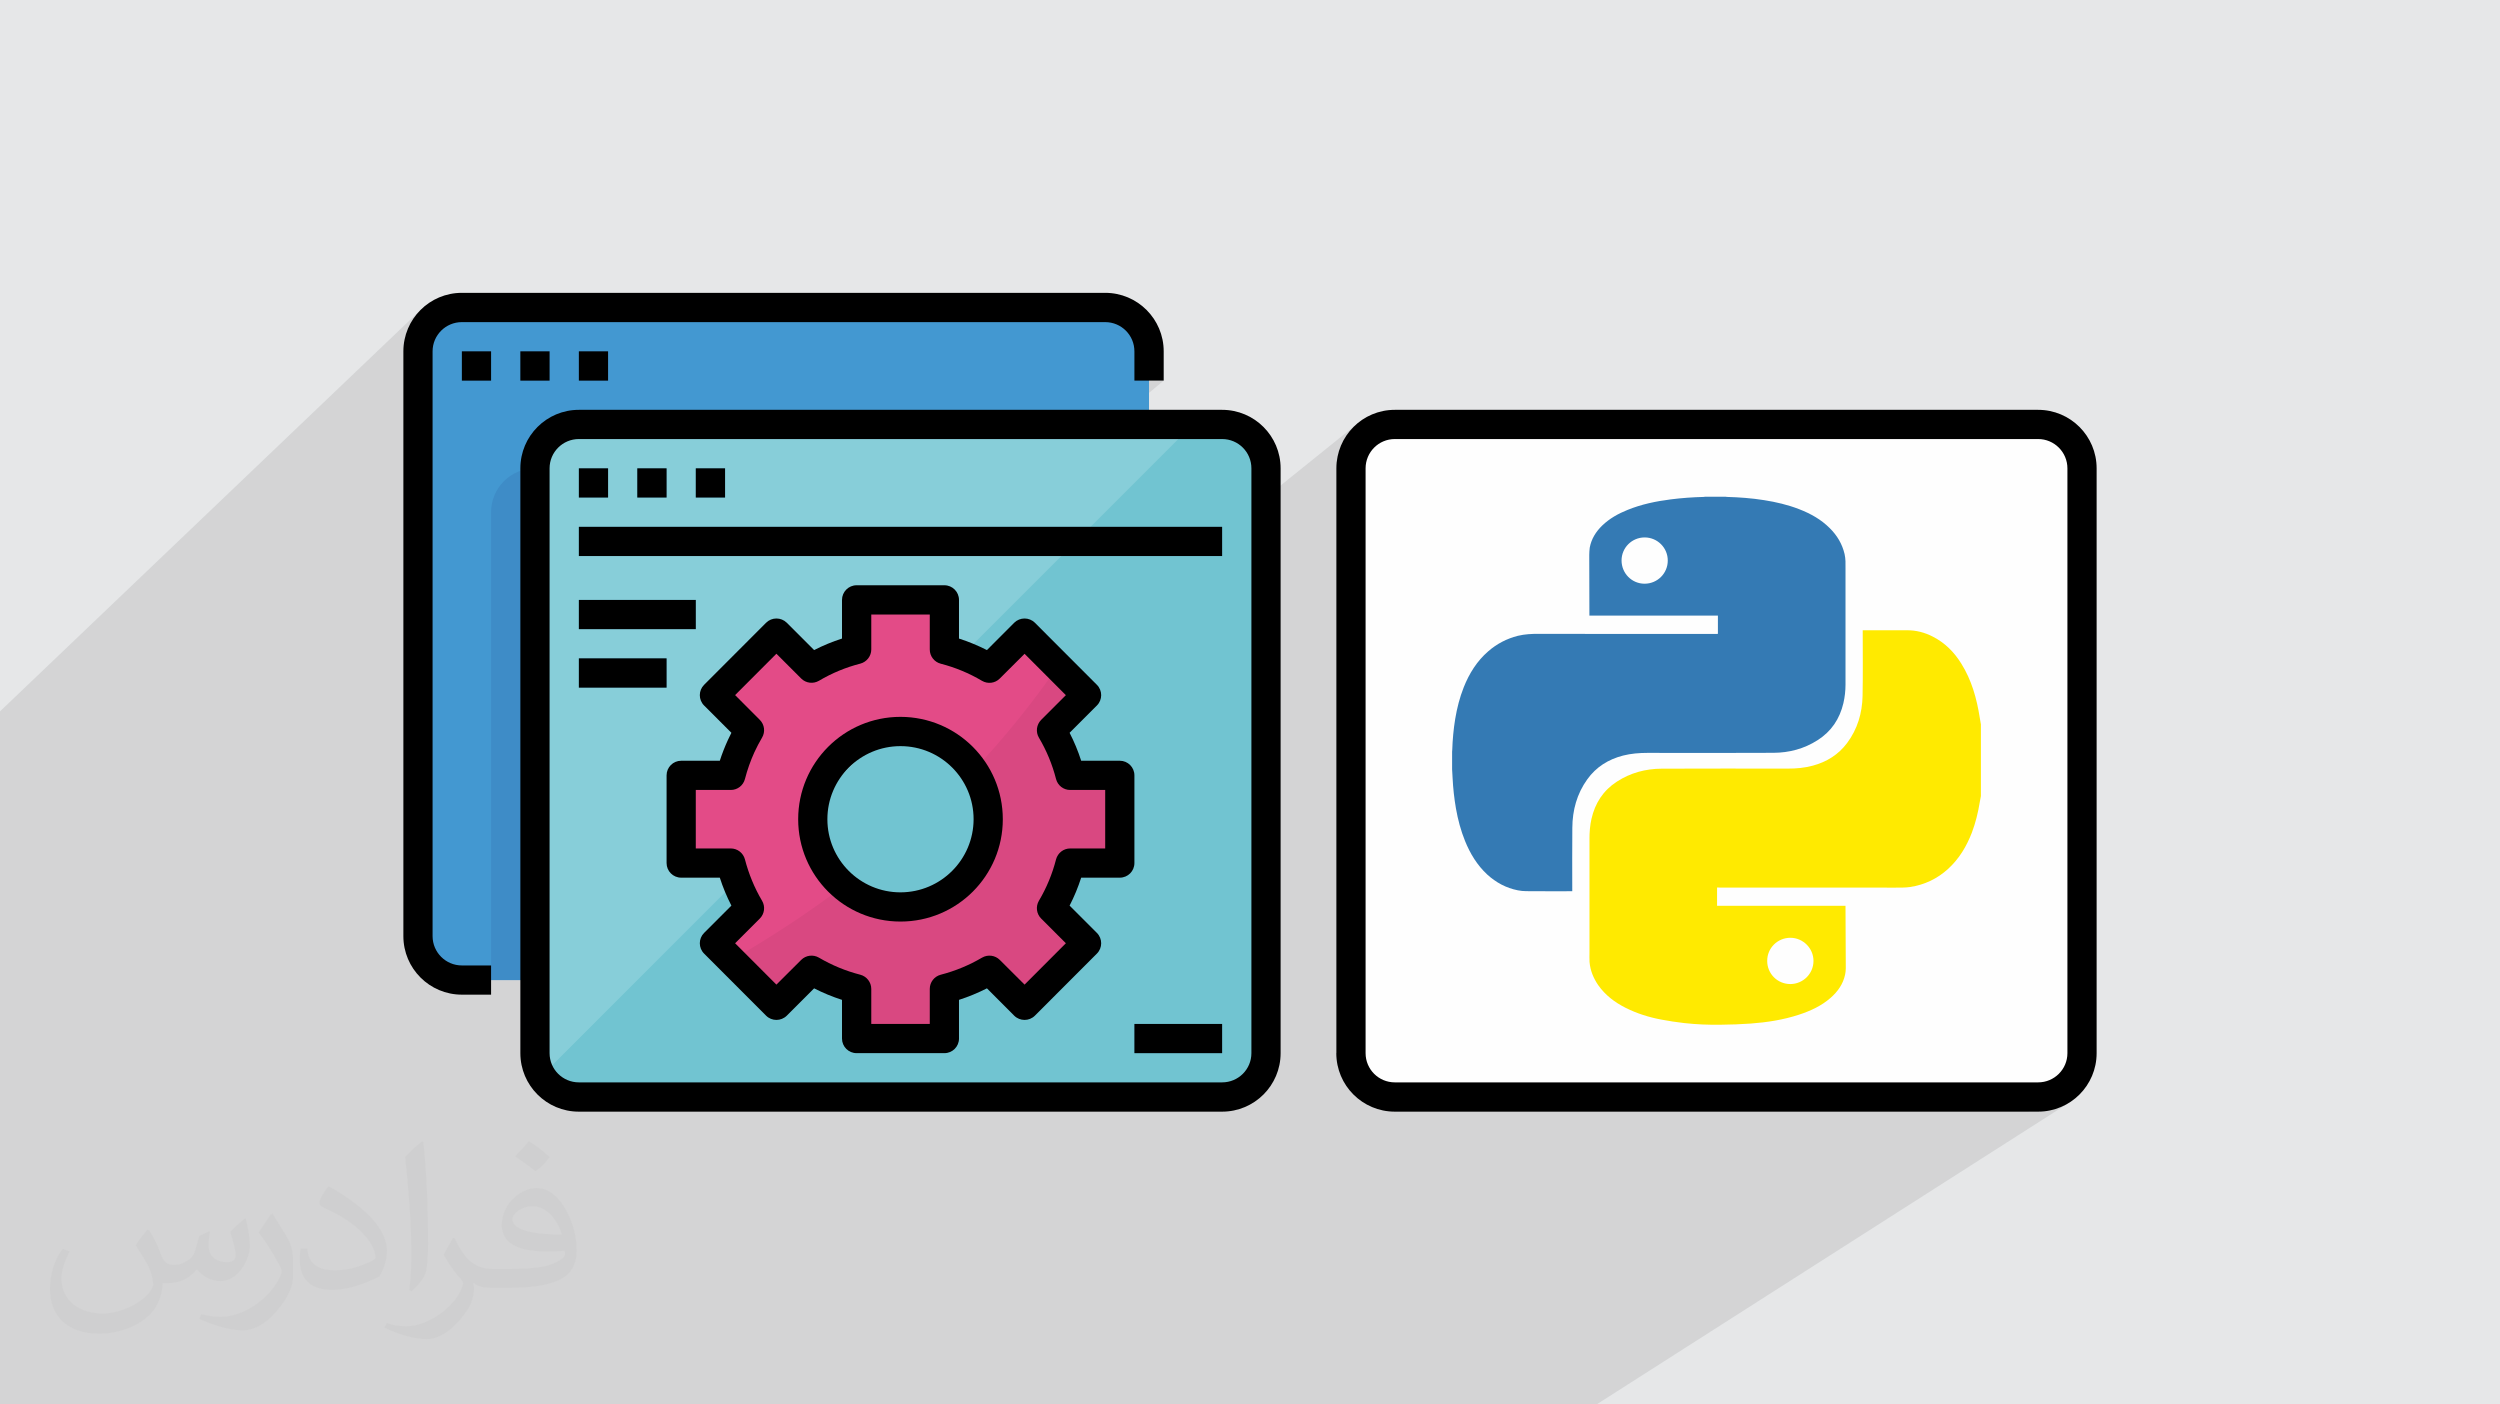
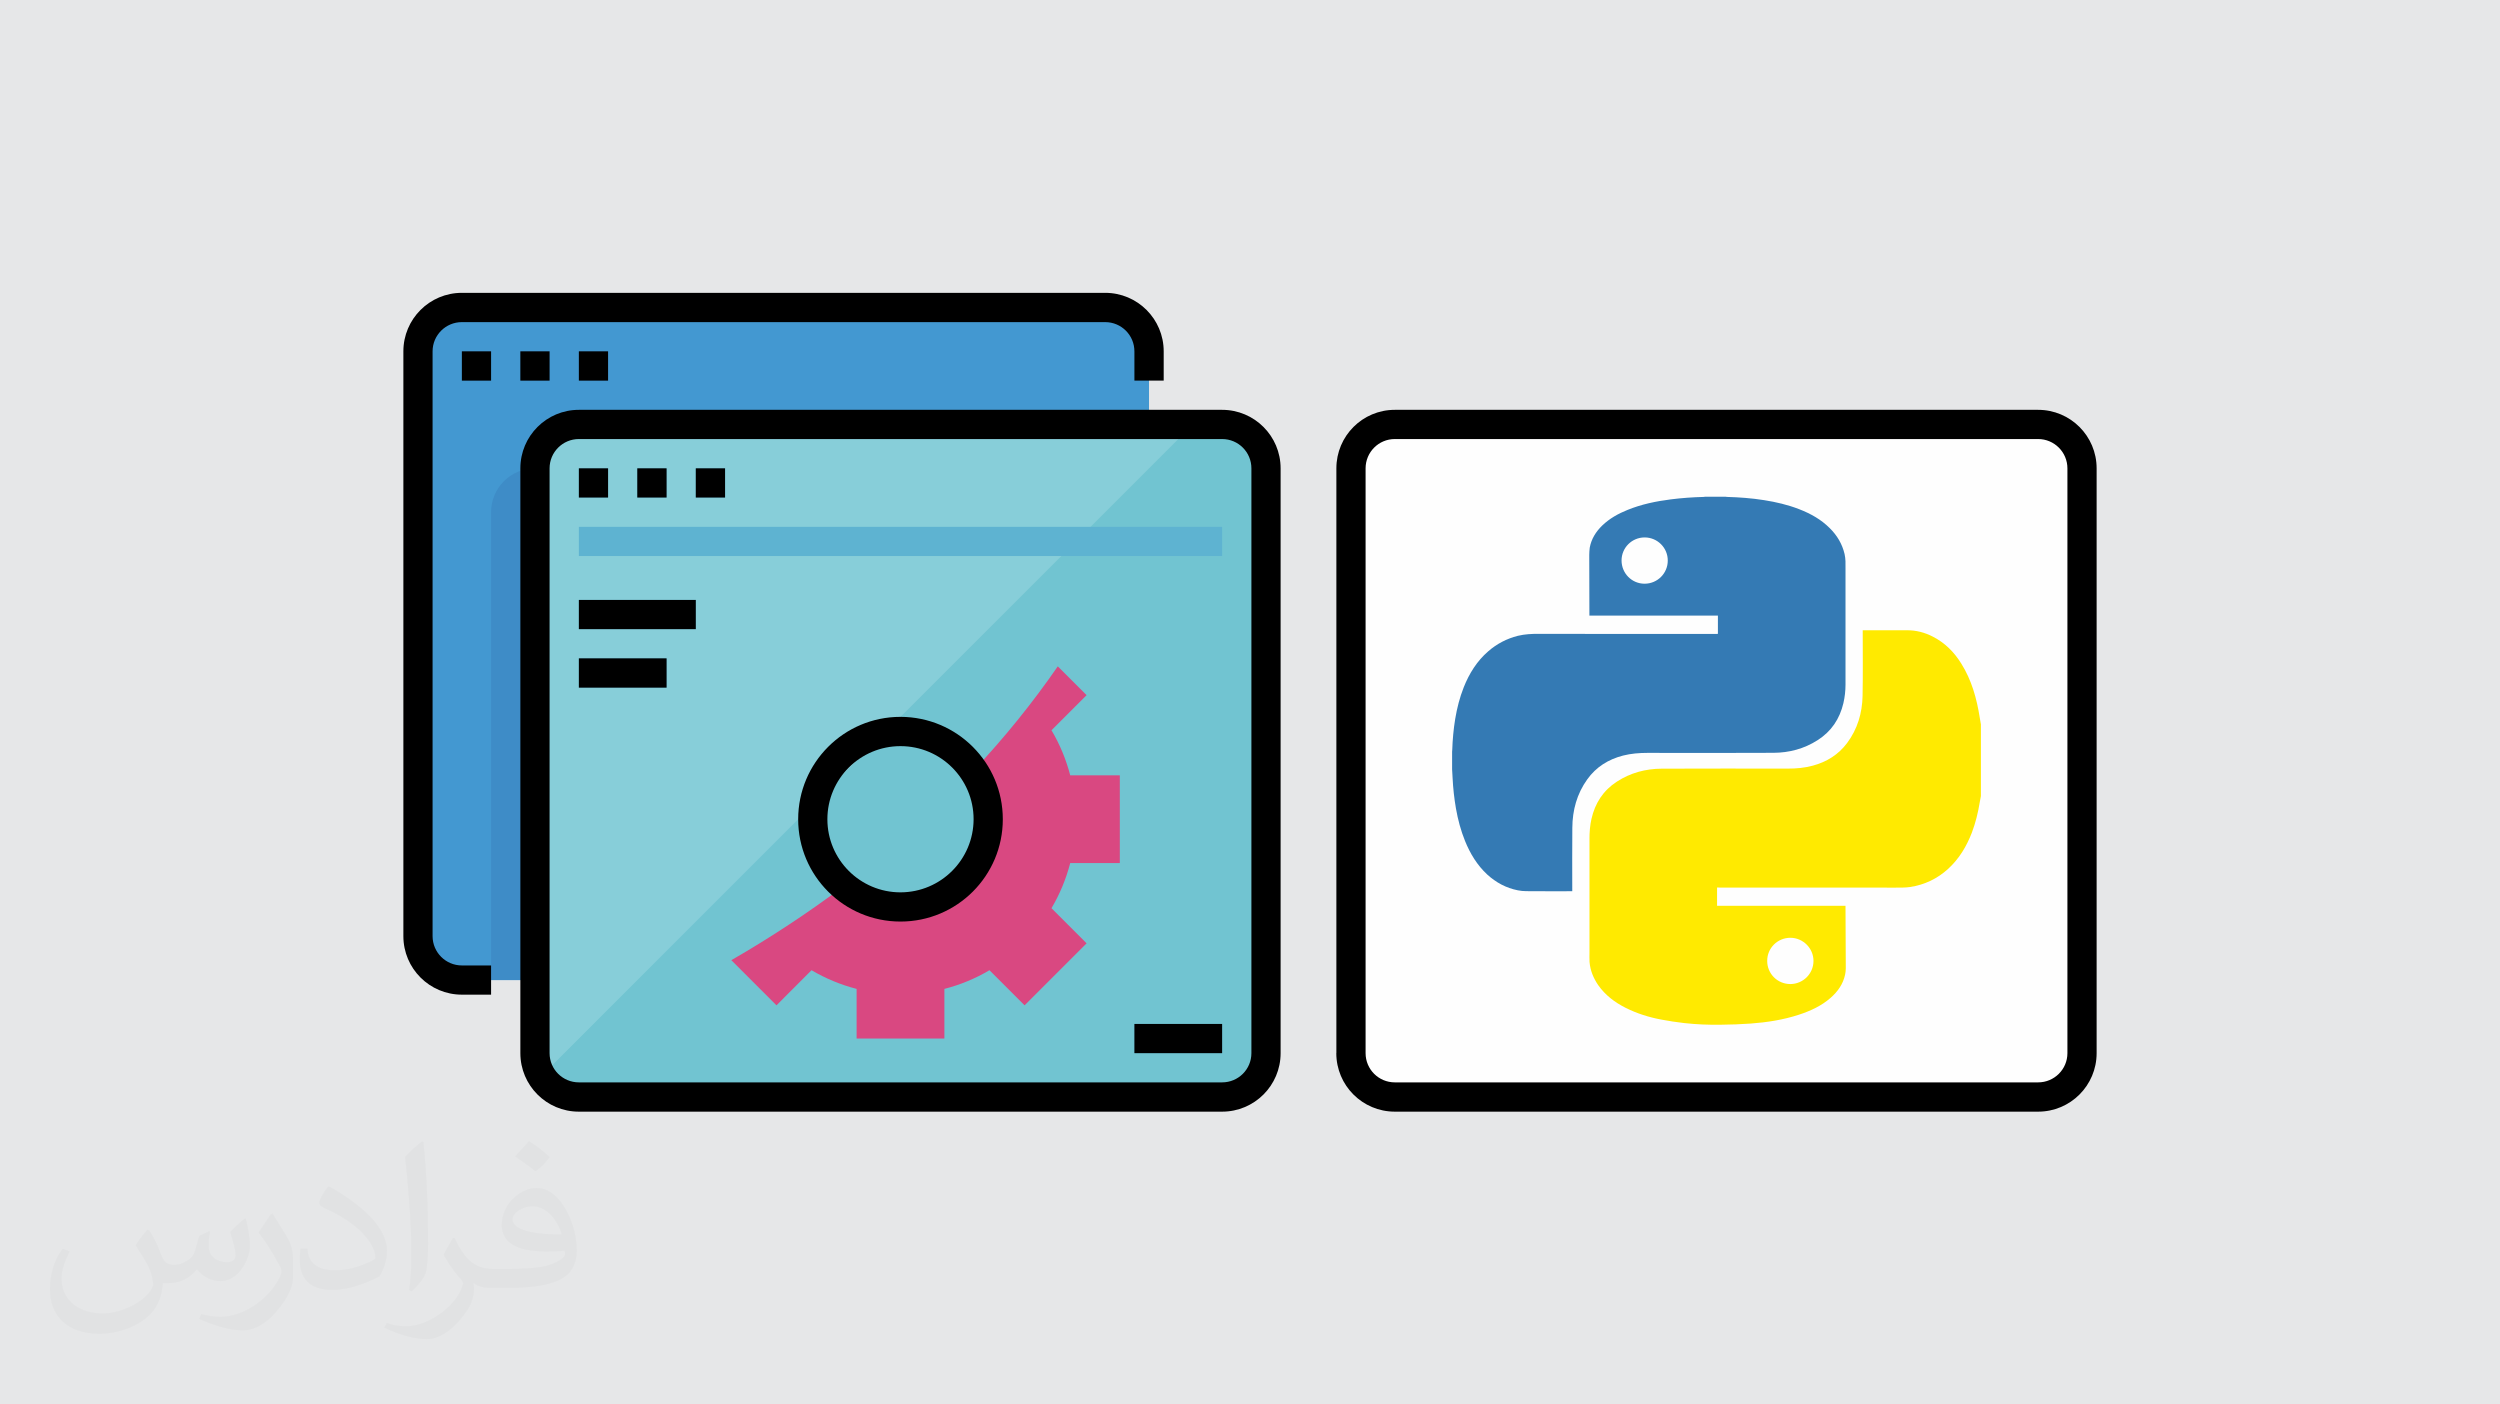
<svg xmlns="http://www.w3.org/2000/svg" xml:space="preserve" width="356px" height="200px" version="1.1" style="shape-rendering:geometricPrecision; text-rendering:geometricPrecision; image-rendering:optimizeQuality; fill-rule:evenodd; clip-rule:evenodd" viewBox="0 0 356000 200000" enable-background="new 0 0 512 512">
  <defs>
    <style type="text/css">
   
    .fil0 {fill:#E6E7E8}
    .fil11 {fill:#FEFEFE;fill-rule:nonzero}
    .fil10 {fill:black;fill-rule:nonzero}
    .fil12 {fill:#347AB4;fill-rule:nonzero}
    .fil4 {fill:#3E8CC7;fill-rule:nonzero}
    .fil3 {fill:#4398D1;fill-rule:nonzero}
    .fil7 {fill:#5EB3D1;fill-rule:nonzero}
    .fil6 {fill:#71C4D1;fill-rule:nonzero}
    .fil5 {fill:#87CED9;fill-rule:nonzero}
    .fil9 {fill:#D94881;fill-rule:nonzero}
    .fil8 {fill:#E34B87;fill-rule:nonzero}
    .fil13 {fill:#FFEA00;fill-rule:nonzero}
    .fil2 {fill:#373435;fill-opacity:0.031}
    .fil1 {fill:#373435;fill-opacity:0.102}
   
  </style>
  </defs>
  <g id="Layer_x0020_1">
    <polygon class="fil0" points="0,0 356000,0 356000,200000 0,200000 " />
-     <polygon class="fil1" points="218780,200000 174880,200000 174760,200000 172170,200000 171030,200000 167770,200000 166830,200000 165530,200000 165360,200000 161610,200000 159450,200000 159420,200000 159170,200000 157140,200000 157020,200000 156050,200000 143160,200000 143160,200000 142710,200000 141870,200000 139370,200000 139070,200000 133530,200000 130510,200000 130070,200000 129600,200000 127000,200000 125730,200000 124190,200000 122490,200000 122000,200000 121530,200000 121250,200000 120330,200000 120330,200000 119550,200000 118500,200000 117790,200000 115990,200000 115170,200000 113280,200000 112640,200000 112420,200000 111840,200000 111820,200000 111290,200000 110590,200000 110320,200000 107920,200000 107920,200000 105250,200000 103840,200000 103200,200000 100080,200000 99590,200000 97610,200000 95440,200000 95280,200000 93660,200000 91640,200000 88460,200000 84980,200000 79370,200000 79340,200000 78850,200000 78410,200000 76960,200000 74480,200000 74260,200000 73980,200000 73710,200000 71940,200000 71840,200000 71740,200000 71450,200000 71250,200000 71060,200000 71060,200000 70820,200000 70300,200000 70140,200000 69210,200000 68570,200000 68250,200000 68190,200000 67260,200000 66030,200000 64700,200000 64060,200000 62990,200000 62100,200000 61590,200000 61470,200000 61310,200000 60250,200000 59840,200000 59050,200000 57820,200000 57540,200000 57160,200000 56980,200000 56550,200000 54780,200000 54780,200000 54670,200000 54480,200000 54430,200000 53920,200000 52750,200000 52560,200000 50350,200000 49720,200000 48010,200000 46110,200000 46040,200000 45170,200000 44780,200000 44230,200000 42100,200000 42100,200000 42050,200000 41460,200000 40650,200000 40470,200000 39080,200000 38740,200000 38590,200000 38370,200000 38370,200000 38260,200000 37150,200000 37140,200000 36040,200000 35890,200000 34950,200000 34090,200000 30010,200000 29180,200000 28080,200000 27650,200000 27560,200000 27440,200000 25390,200000 25130,200000 25100,200000 24430,200000 23990,200000 23420,200000 22860,200000 22660,200000 22080,200000 20510,200000 20190,200000 20140,200000 19940,200000 19540,200000 19110,200000 19090,200000 19080,200000 17210,200000 16440,200000 16380,200000 15030,200000 14900,200000 14890,200000 14510,200000 14190,200000 13180,200000 12580,200000 12580,200000 12070,200000 11340,200000 11090,200000 10860,200000 10510,200000 9730,200000 9630,200000 9040,200000 8300,200000 7360,200000 6870,200000 5590,200000 3940,200000 3320,200000 2930,200000 2790,200000 1470,200000 840,200000 0,200000 0,199490 0,199230 0,198780 0,196850 0,196560 0,196410 0,196320 0,195720 0,195380 0,195030 0,194400 0,194230 0,193870 0,193150 0,192930 0,192720 0,192110 0,191640 0,191570 0,191430 0,191370 0,190090 0,189850 0,189230 0,188130 0,187240 0,186610 0,186430 0,186400 0,185780 0,185250 0,185040 0,183850 0,183760 0,182640 0,182120 0,181470 0,180020 0,178960 0,174730 0,169320 0,165560 0,161800 0,161360 0,158130 0,158040 0,154860 0,154440 0,151560 0,148630 0,148230 0,147840 0,144870 0,141110 0,137690 0,136030 0,135980 0,134250 0,133970 0,133480 0,133260 0,130920 0,129510 0,126350 0,126060 0,122570 0,119310 0,119050 0,115490 0,111900 0,108070 0,106620 0,106450 0,104610 0,103960 0,101300 59880,44140 58860,45370 58100,46790 57610,48350 57520,49260 61350,45610 60590,46540 60010,47600 59650,48770 59520,50030 59520,50210 62820,47080 63440,46580 64150,46190 64930,45950 65770,45870 157380,45870 158220,45950 159000,46190 159710,46580 160320,47080 160830,47700 161220,48410 161460,49190 161540,50030 161540,54200 165710,54200 140800,75010 152220,75010 169870,60440 155300,75010 174030,75010 174030,75840 193970,59780 192730,60800 191720,62030 190950,63450 190460,65010 190440,65280 195130,61510 196190,60930 197360,60570 198620,60440 290230,60440 291490,60570 292660,60930 293720,61510 294650,62270 295410,63200 295990,64260 296350,65430 296480,66690 296480,149970 296350,151230 295990,152400 295410,153460 294650,154380 293720,155150 288810,158300 290230,158300 291910,158130 293470,157640 294890,156870 227340,200000 225060,200000 223730,200000 220130,200000 218990,200000 " />
    <path class="fil2" d="M21260 175230c670,1050 1150,2010 1530,3070 290,670 480,1820 2020,1820 480,0 1060,-90 1630,-480 670,-280 1170,-860 1360,-1630l570 -2010 1440 -680 100 100c-190,770 -190,1440 -190,2020 0,1720 1440,2300 2590,2300 670,0 1250,-290 1250,-960 0,-770 -390,-2110 -770,-3360 670,-670 1340,-1340 2120,-1920l100 100c380,1440 570,2880 570,3840 0,960 -380,1920 -760,2590 -690,1340 -1930,2400 -3470,2400 -1150,0 -2400,-580 -3270,-1630l-90 0c-880,1050 -2120,1920 -4140,1920l-670 0c-100,1340 -390,2300 -870,3170 -1240,2400 -4810,4030 -8170,4030 -4710,0 -7020,-2690 -7020,-6340 0,-2210 670,-4320 1830,-5760l960 390c-680,1340 -1150,2590 -1150,3840 0,3360 2790,4990 5860,4990 2880,0 6540,-1920 7210,-4030 -190,-2400 -1150,-3460 -2500,-5670 390,-670 970,-1440 1640,-2210l90 0 0 0 0 0 200 100 0 0 0 0 0 0 0 0zm54130 -12680c960,580 1920,1350 2880,2210 -580,770 -1160,1440 -2020,2020 -960,-770 -1920,-1440 -2890,-2110 680,-770 1350,-1440 1930,-2120l100 0 0 0 0 0 0 0zm470 9220c-1630,0 -2890,1060 -2890,1830 0,1630 3180,2200 7020,2200 -480,-1920 -2110,-4030 -4130,-4030zm-3560 8930c2130,0 3950,-100 5290,-380 1540,-390 2880,-1160 2880,-1730 0,-190 0,-290 -90,-480 -870,90 -1830,90 -2790,90 -2780,0 -5000,-670 -5770,-2200 -190,-390 -380,-960 -380,-1440 0,-1540 670,-3080 1820,-4040 970,-860 2030,-1340 3180,-1340 1920,0 3550,1630 4610,4030 590,1350 1070,2880 1070,4900 0,1340 -390,2400 -1170,3260 -1530,1440 -4320,2020 -8650,2020l-1920 0 0 0 -480 0c-1050,0 -1820,-190 -2400,-670l-90 0c0,190 90,480 90,670 0,960 -290,2210 -960,3170 -1930,2880 -4040,4130 -5770,4130 -1820,0 -4040,-680 -6060,-1640l390 -670c670,290 1530,480 2780,480 3280,0 7500,-3170 8080,-6140 -100,-290 -290,-580 -680,-960 -960,-1150 -1530,-2110 -2110,-3070 480,-970 960,-1730 1350,-2410l190 0c1340,2790 2700,4420 5480,4420l390 0 0 0 2010 0 0 0 0 0 -290 0 0 0 0 0 0 0 0 0zm-14030 2980c190,-1350 290,-2790 290,-4130l0 -2020c0,-3740 -480,-9220 -870,-12770 680,-770 1640,-1630 2410,-2210l190 100c480,4510 670,9700 670,14500 0,1250 -90,2490 -190,3360 -100,1150 -770,2010 -2120,3360l-280 -100 0 0 0 0 -100 -90 0 0 0 0 0 0 0 0zm-14510 -5960c90,1730 960,3170 3930,3170 1920,0 3470,-480 5290,-1340 290,-190 480,-290 480,-480 0,-1150 -860,-2590 -2300,-3940 -1350,-1250 -3280,-2400 -4910,-3070 -570,-290 -770,-480 -770,-770 0,-480 680,-1630 1250,-2300l190 0c1920,1050 4140,2590 5770,4220 1450,1540 2410,3170 2410,4900 0,1250 -390,2490 -1060,3650 -2110,1050 -4430,1920 -6730,1920 -2790,0 -4620,-1250 -4620,-4320 0,-290 0,-870 110,-1540l960 0 0 0 0 0 0 -100 0 0 0 0 0 0 0 0zm-5010 -4990l1730 2790c670,1050 1250,2110 1250,3930l0 2310c0,1820 -1150,3740 -3070,5760 -1440,1340 -2790,1920 -4050,1920 -1820,0 -3840,-580 -6240,-1630l290 -680c770,200 1630,390 2690,390 3360,0 6920,-2500 8460,-5570 190,-390 290,-670 290,-860 0,-390 -190,-770 -390,-1060 -860,-1630 -1820,-3170 -2880,-4510 580,-870 1160,-1730 1730,-2600l190 0 0 0 0 0 0 -190 0 0 0 0 0 0 0 0z" />
    <g id="_1824384283344">
      <path class="fil3" d="M65770 43790l91610 0c3450,0 6240,2790 6240,6240l0 83280c0,3450 -2790,6250 -6240,6250l-91610 0c-3450,0 -6250,-2800 -6250,-6250l0 -83280c0,-3450 2800,-6240 6250,-6240zm0 0z" />
      <path class="fil4" d="M65770 50030l4160 0 0 4170 -4160 0 0 -4170zm0 0z" />
      <path class="fil4" d="M74100 50030l4160 0 0 4170 -4160 0 0 -4170zm0 0z" />
      <path class="fil4" d="M82430 50030l4160 0 0 4170 -4160 0 0 -4170zm0 0z" />
      <path class="fil5" d="M82430 60440l91600 0c3460,0 6250,2800 6250,6250l0 83280c0,3450 -2790,6250 -6250,6250l-91600 0c-3450,0 -6250,-2800 -6250,-6250l0 -83280c0,-3450 2800,-6250 6250,-6250zm0 0z" />
      <path class="fil6" d="M174030 60440l-4160 0 -92760 92770c1120,1860 3140,3000 5310,3010l91610 0c3460,0 6250,-2800 6250,-6250l0 -83280c0,-3450 -2790,-6250 -6250,-6250zm0 0z" />
      <path class="fil7" d="M82430 66690l4160 0 0 4160 -4160 0 0 -4160zm0 0z" />
      <path class="fil7" d="M90750 66690l4170 0 0 4160 -4170 0 0 -4160zm0 0z" />
      <path class="fil7" d="M99080 66690l4170 0 0 4160 -4170 0 0 -4160zm0 0z" />
      <path class="fil7" d="M82430 75020l91600 0 0 4160 -91600 0 0 -4160zm0 0z" />
      <path class="fil7" d="M82430 85430l16650 0 0 4160 -16650 0 0 -4160zm0 0z" />
      <path class="fil7" d="M82430 93750l12490 0 0 4170 -12490 0 0 -4170zm0 0z" />
-       <path class="fil8" d="M159460 122900l0 -12490 -7060 0c-590,-2260 -1480,-4420 -2670,-6420l5000 -5000 -8830 -8830 -5000 4990c-2010,-1180 -4170,-2080 -6420,-2660l0 -7060 -12500 0 0 7060c-2250,580 -4410,1480 -6420,2660l-5000 -4990 -8830 8830 4990 5000c-1180,2000 -2080,4160 -2660,6420l-7060 0 0 12490 7060 0c580,2260 1480,4420 2660,6430l-4990 5000 8830 8830 5000 -5000c2010,1190 4170,2080 6420,2660l0 7070 12500 0 0 -7070c2250,-580 4410,-1470 6420,-2660l5000 5000 8830 -8830 -5000 -5000c1190,-2010 2080,-4170 2670,-6430l7060 0zm-31230 6250c-6900,0 -12490,-5590 -12490,-12490 0,-6900 5590,-12500 12490,-12500 6900,0 12490,5600 12490,12500 0,6900 -5590,12490 -12490,12490zm0 0z" />
      <path class="fil7" d="M161540 145810l12490 0 0 4160 -12490 0 0 -4160zm0 0z" />
      <path class="fil9" d="M149730 103990l5000 -5000 -4100 -4100c-3620,5240 -7630,10200 -12000,14840 3810,5760 2240,13510 -3510,17320 -4630,3060 -10720,2710 -14960,-870 -5130,3830 -10480,7360 -16020,10550l6430 6430 4990 -5000c2010,1180 4170,2080 6420,2660l0 7070 12500 0 0 -7070c2250,-580 4410,-1470 6420,-2660l5000 5000 8830 -8830 -5000 -5000c1190,-2010 2080,-4170 2670,-6430l7060 0 0 -12490 -7060 0c-590,-2260 -1480,-4420 -2670,-6420zm0 0z" />
      <path class="fil4" d="M76180 66690l0 72870 -6250 0 0 -66630c0,-3450 2800,-6240 6250,-6240zm0 0z" />
      <path class="fil10" d="M65770 141640l4160 0 0 -4160 -4160 0c-2300,0 -4170,-1870 -4170,-4170l0 -83280c0,-2300 1870,-4160 4170,-4160l91610 0c2300,0 4160,1860 4160,4160l0 4170 4170 0 0 -4170c0,-4600 -3730,-8330 -8330,-8330l-91610 0c-4600,0 -8330,3730 -8330,8330l0 83280c0,4600 3730,8330 8330,8330zm0 0z" />
      <path class="fil10" d="M65770 50030l4160 0 0 4170 -4160 0 0 -4170zm0 0z" />
      <path class="fil10" d="M74100 50030l4160 0 0 4170 -4160 0 0 -4170zm0 0z" />
      <path class="fil10" d="M82430 50030l4160 0 0 4170 -4160 0 0 -4170zm0 0z" />
      <path class="fil10" d="M74100 149970c0,4600 3730,8330 8320,8330l91610 0c4600,0 8330,-3730 8330,-8330l0 -83280c0,-4600 -3730,-8330 -8330,-8330l-91600 0c-4600,0 -8330,3730 -8330,8330l0 83280 0 0zm4160 -83280c0,-2300 1870,-4170 4170,-4170l91600 0c2310,0 4170,1870 4170,4170l0 83280c0,2300 -1860,4160 -4170,4160l-91600 0c-2300,0 -4170,-1860 -4170,-4160l0 -83280zm0 0z" />
      <path class="fil10" d="M82430 66690l4160 0 0 4160 -4160 0 0 -4160zm0 0z" />
      <path class="fil10" d="M90750 66690l4170 0 0 4160 -4170 0 0 -4160zm0 0z" />
      <path class="fil10" d="M99080 66690l4170 0 0 4160 -4170 0 0 -4160zm0 0z" />
-       <path class="fil10" d="M82430 75020l91600 0 0 4160 -91600 0 0 -4160zm0 0z" />
      <path class="fil10" d="M82430 85430l16650 0 0 4160 -16650 0 0 -4160zm0 0z" />
      <path class="fil10" d="M82430 93750l12490 0 0 4170 -12490 0 0 -4170zm0 0z" />
      <path class="fil10" d="M128230 102080c-8050,0 -14570,6530 -14570,14580 0,8050 6520,14570 14570,14570 8050,0 14570,-6520 14570,-14570 0,-8050 -6520,-14570 -14570,-14580zm0 24990c-5750,0 -10410,-4660 -10410,-10410 0,-5750 4660,-10410 10410,-10410 5750,0 10410,4660 10410,10410 -10,5740 -4660,10400 -10410,10410zm0 0z" />
-       <path class="fil10" d="M161540 110410c0,-1150 -930,-2080 -2080,-2080l-5500 0c-440,-1370 -990,-2700 -1650,-3980l3890 -3890c810,-810 810,-2130 0,-2940l-8830 -8840c-810,-810 -2130,-810 -2950,0l-3880 3890c-1290,-650 -2610,-1200 -3980,-1640l0 -5500c0,-1150 -930,-2090 -2080,-2090l-12500 0c-1150,0 -2080,940 -2080,2090l0 5500c-1370,440 -2700,990 -3970,1640l-3890 -3890c-820,-810 -2140,-810 -2950,0l-8830 8840c-810,810 -810,2130 0,2940l3890 3890c-180,340 -340,680 -500,1030 -440,960 -830,1950 -1150,2950l-5500 0c-1150,0 -2080,930 -2080,2080l0 12490c0,1150 930,2080 2080,2080l5500 0c440,1370 990,2700 1650,3980l-3890 3890c-810,810 -810,2130 0,2940l8830 8840c810,810 2130,810 2950,0l3890 -3890c1270,650 2600,1200 3970,1640l0 5510c0,1150 930,2080 2080,2080l12500 0c1150,0 2080,-930 2080,-2080l0 -5510c1370,-440 2690,-990 3980,-1640l3880 3890c820,810 2140,810 2950,0l8830 -8840c810,-810 810,-2130 0,-2940l-3890 -3890c660,-1280 1210,-2610 1650,-3980l5500 0c1150,0 2080,-930 2080,-2080l0 -12490zm-4160 10410l-4990 0c-950,0 -1770,650 -2010,1560 -530,2070 -1350,4050 -2440,5890 -480,820 -350,1860 320,2530l3520 3520 -5880 5890 -3530 -3520c-670,-670 -1710,-800 -2530,-320 -1840,1080 -3820,1900 -5880,2430 -920,240 -1560,1070 -1560,2020l0 4990 -8330 0 0 -4990c0,-950 -650,-1780 -1560,-2020 -2070,-530 -4050,-1350 -5890,-2430 -820,-480 -1860,-350 -2530,320l-3530 3520 -5880 -5890 3520 -3520c670,-670 800,-1710 320,-2530 -1090,-1840 -1900,-3820 -2440,-5890 -240,-910 -1060,-1560 -2010,-1560l-4990 0 0 -8330 4990 0c950,0 1770,-640 2010,-1560 340,-1310 790,-2590 1350,-3820 330,-710 690,-1400 1090,-2080 480,-810 350,-1850 -320,-2520l-3520 -3530 5880 -5890 3530 3530c670,670 1710,800 2530,320 1840,-1090 3820,-1910 5890,-2440 910,-240 1560,-1070 1560,-2020l0 -4970 8330 0 0 4980c0,950 640,1780 1560,2020 2060,530 4040,1350 5880,2440 820,480 1860,350 2530,-330l3530 -3520 5880 5890 -3520 3520c-670,680 -800,1720 -320,2530 1090,1840 1910,3820 2440,5890 240,920 1060,1560 2010,1560l4990 0 0 8330 0 0zm0 0z" />
      <path class="fil10" d="M161540 145810l12490 0 0 4160 -12490 0 0 -4160zm0 0z" />
      <path class="fil11" d="M198620 60440l91610 0c3450,0 6250,2800 6250,6250l0 83280c0,3450 -2800,6250 -6250,6250l-91610 0c-3450,0 -6240,-2800 -6240,-6250l0 -83280c0,-3450 2790,-6250 6240,-6250zm0 0z" />
      <path class="fil10" d="M190290 149970c0,4600 3730,8330 8330,8330l91610 0c4600,0 8330,-3730 8330,-8330l0 -83280c0,-4600 -3730,-8330 -8330,-8330l-91610 0c-4600,0 -8320,3730 -8320,8330l0 83280 -10 0zm4170 -83280c0,-2300 1860,-4170 4160,-4170l91610 0c2300,0 4170,1870 4170,4170l0 83280c0,2300 -1870,4160 -4170,4160l-91610 0c-2300,0 -4160,-1860 -4160,-4160l0 -83280zm0 0z" />
      <path class="fil12" d="M206780 109550c0,-840 0,-1680 0,-2520 0,-80 20,-160 20,-240 50,-1480 180,-2950 420,-4410 260,-1550 640,-3060 1220,-4520 780,-1960 1880,-3730 3490,-5120 1230,-1070 2640,-1800 4210,-2200 990,-240 1990,-290 3020,-280 8420,20 16850,10 25280,10 60,0 120,-10 190,-10 0,-870 0,-1730 0,-2600 -6110,0 -12210,0 -18300,0 0,-100 0,-180 0,-260 -10,-2720 -10,-5430 -20,-8150 0,-70 0,-150 0,-230 20,-350 10,-700 70,-1040 230,-1250 880,-2270 1770,-3140 1040,-1000 2270,-1690 3590,-2220 1980,-810 4060,-1240 6180,-1510 1560,-200 3140,-310 4720,-350 60,0 110,-20 160,-30 970,0 1930,0 2900,0 80,20 150,30 220,30 1770,50 3530,180 5290,460 1710,270 3380,660 5000,1290 1620,630 3100,1450 4340,2690 1050,1040 1780,2250 2120,3700 150,670 140,1350 130,2040 0,5520 0,11030 0,16550 0,890 -100,1770 -300,2640 -530,2250 -1730,4040 -3690,5280 -1910,1220 -4030,1780 -6280,1790 -5970,30 -11940,20 -17910,10 -1180,0 -2340,90 -3490,380 -2100,540 -3850,1630 -5110,3400 -1470,2050 -2100,4380 -2120,6870 -30,2950 -10,5890 -10,8830 0,70 0,140 0,220 -90,0 -160,0 -220,0 -2110,0 -4210,10 -6320,-10 -400,0 -810,-40 -1210,-120 -1670,-330 -3110,-1110 -4360,-2250 -1440,-1340 -2430,-2980 -3160,-4780 -600,-1480 -1010,-3030 -1290,-4610 -250,-1440 -410,-2890 -480,-4360 -20,-410 -60,-820 -70,-1230l0 0zm27420 -33020l0 0c-1820,0 -3290,1470 -3290,3280 0,1830 1460,3310 3280,3310 1820,0 3300,-1470 3300,-3290 10,-1820 -1470,-3300 -3290,-3300l0 0z" />
      <path class="fil13" d="M282080 103150c0,3400 0,6800 0,10210 -50,280 -100,570 -160,860 -240,1480 -590,2920 -1120,4330 -760,1970 -1820,3750 -3400,5190 -1540,1400 -3330,2250 -5390,2570 -700,100 -1400,90 -2100,90 -8400,-10 -16800,-10 -25180,-10 -70,0 -140,0 -220,0 0,880 0,1730 0,2600 6100,0 12190,0 18290,0 0,80 0,140 0,210 20,2890 30,5790 40,8680 0,310 -40,620 -100,920 -290,1340 -1050,2410 -2070,3300 -1300,1140 -2850,1850 -4490,2390 -2250,740 -4590,1100 -6940,1270 -1380,100 -2770,140 -4150,160 -1770,30 -3540,-40 -5290,-240 -1060,-120 -2120,-280 -3170,-480 -1790,-330 -3520,-870 -5150,-1690 -1540,-780 -2900,-1800 -3900,-3230 -680,-1000 -1130,-2080 -1230,-3290 -30,-440 -10,-890 -10,-1330 0,-5400 0,-10790 0,-16190 0,-960 70,-1900 280,-2840 510,-2260 1680,-4070 3630,-5330 1940,-1260 4100,-1830 6380,-1840 5980,-30 11970,-10 17960,-10 1200,0 2380,-100 3550,-420 1980,-530 3630,-1560 4870,-3200 1500,-2000 2170,-4290 2220,-6750 60,-3030 20,-6060 20,-9080 0,-80 0,-160 0,-250 90,0 170,0 250,0 2010,0 4030,10 6040,0 1300,-10 2530,310 3680,900 1730,880 3040,2200 4050,3820 1490,2370 2220,5010 2650,7750 60,300 110,620 160,930l0 0zm-27150 36980l0 0c1820,0 3300,-1460 3310,-3280 10,-1810 -1480,-3300 -3280,-3310 -1830,0 -3310,1450 -3310,3280 -10,1830 1450,3300 3280,3310z" />
    </g>
  </g>
</svg>